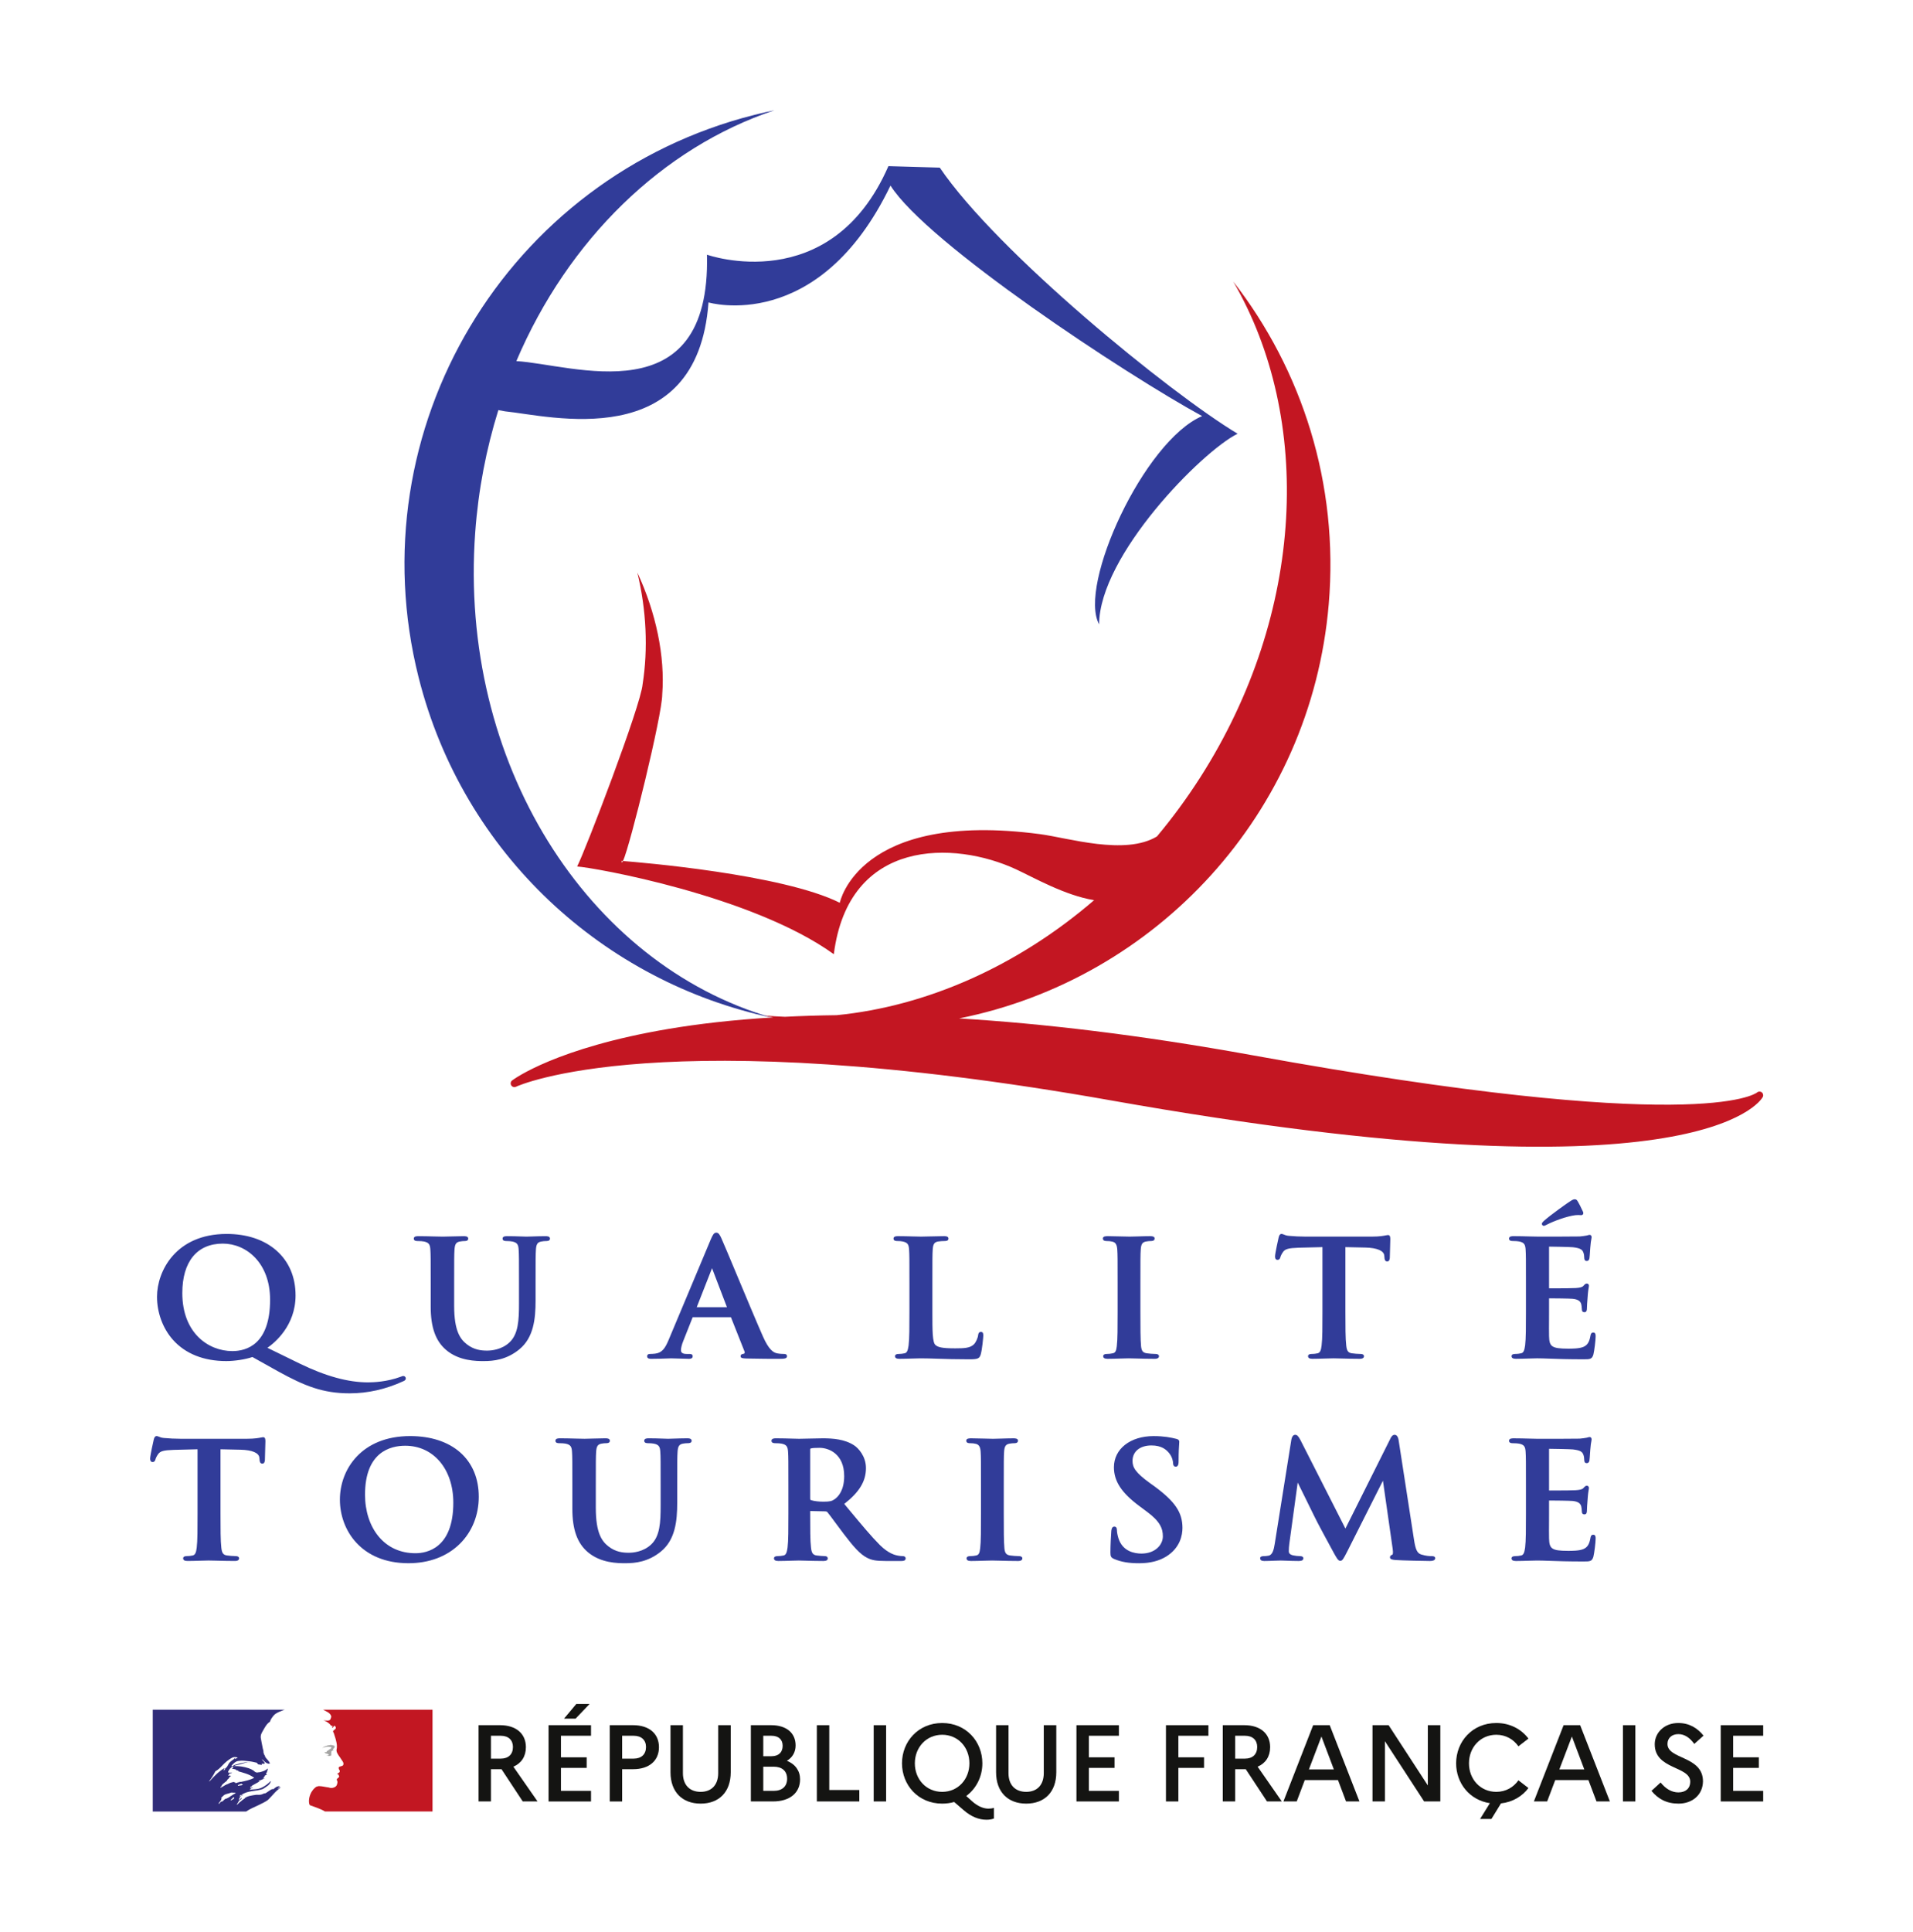
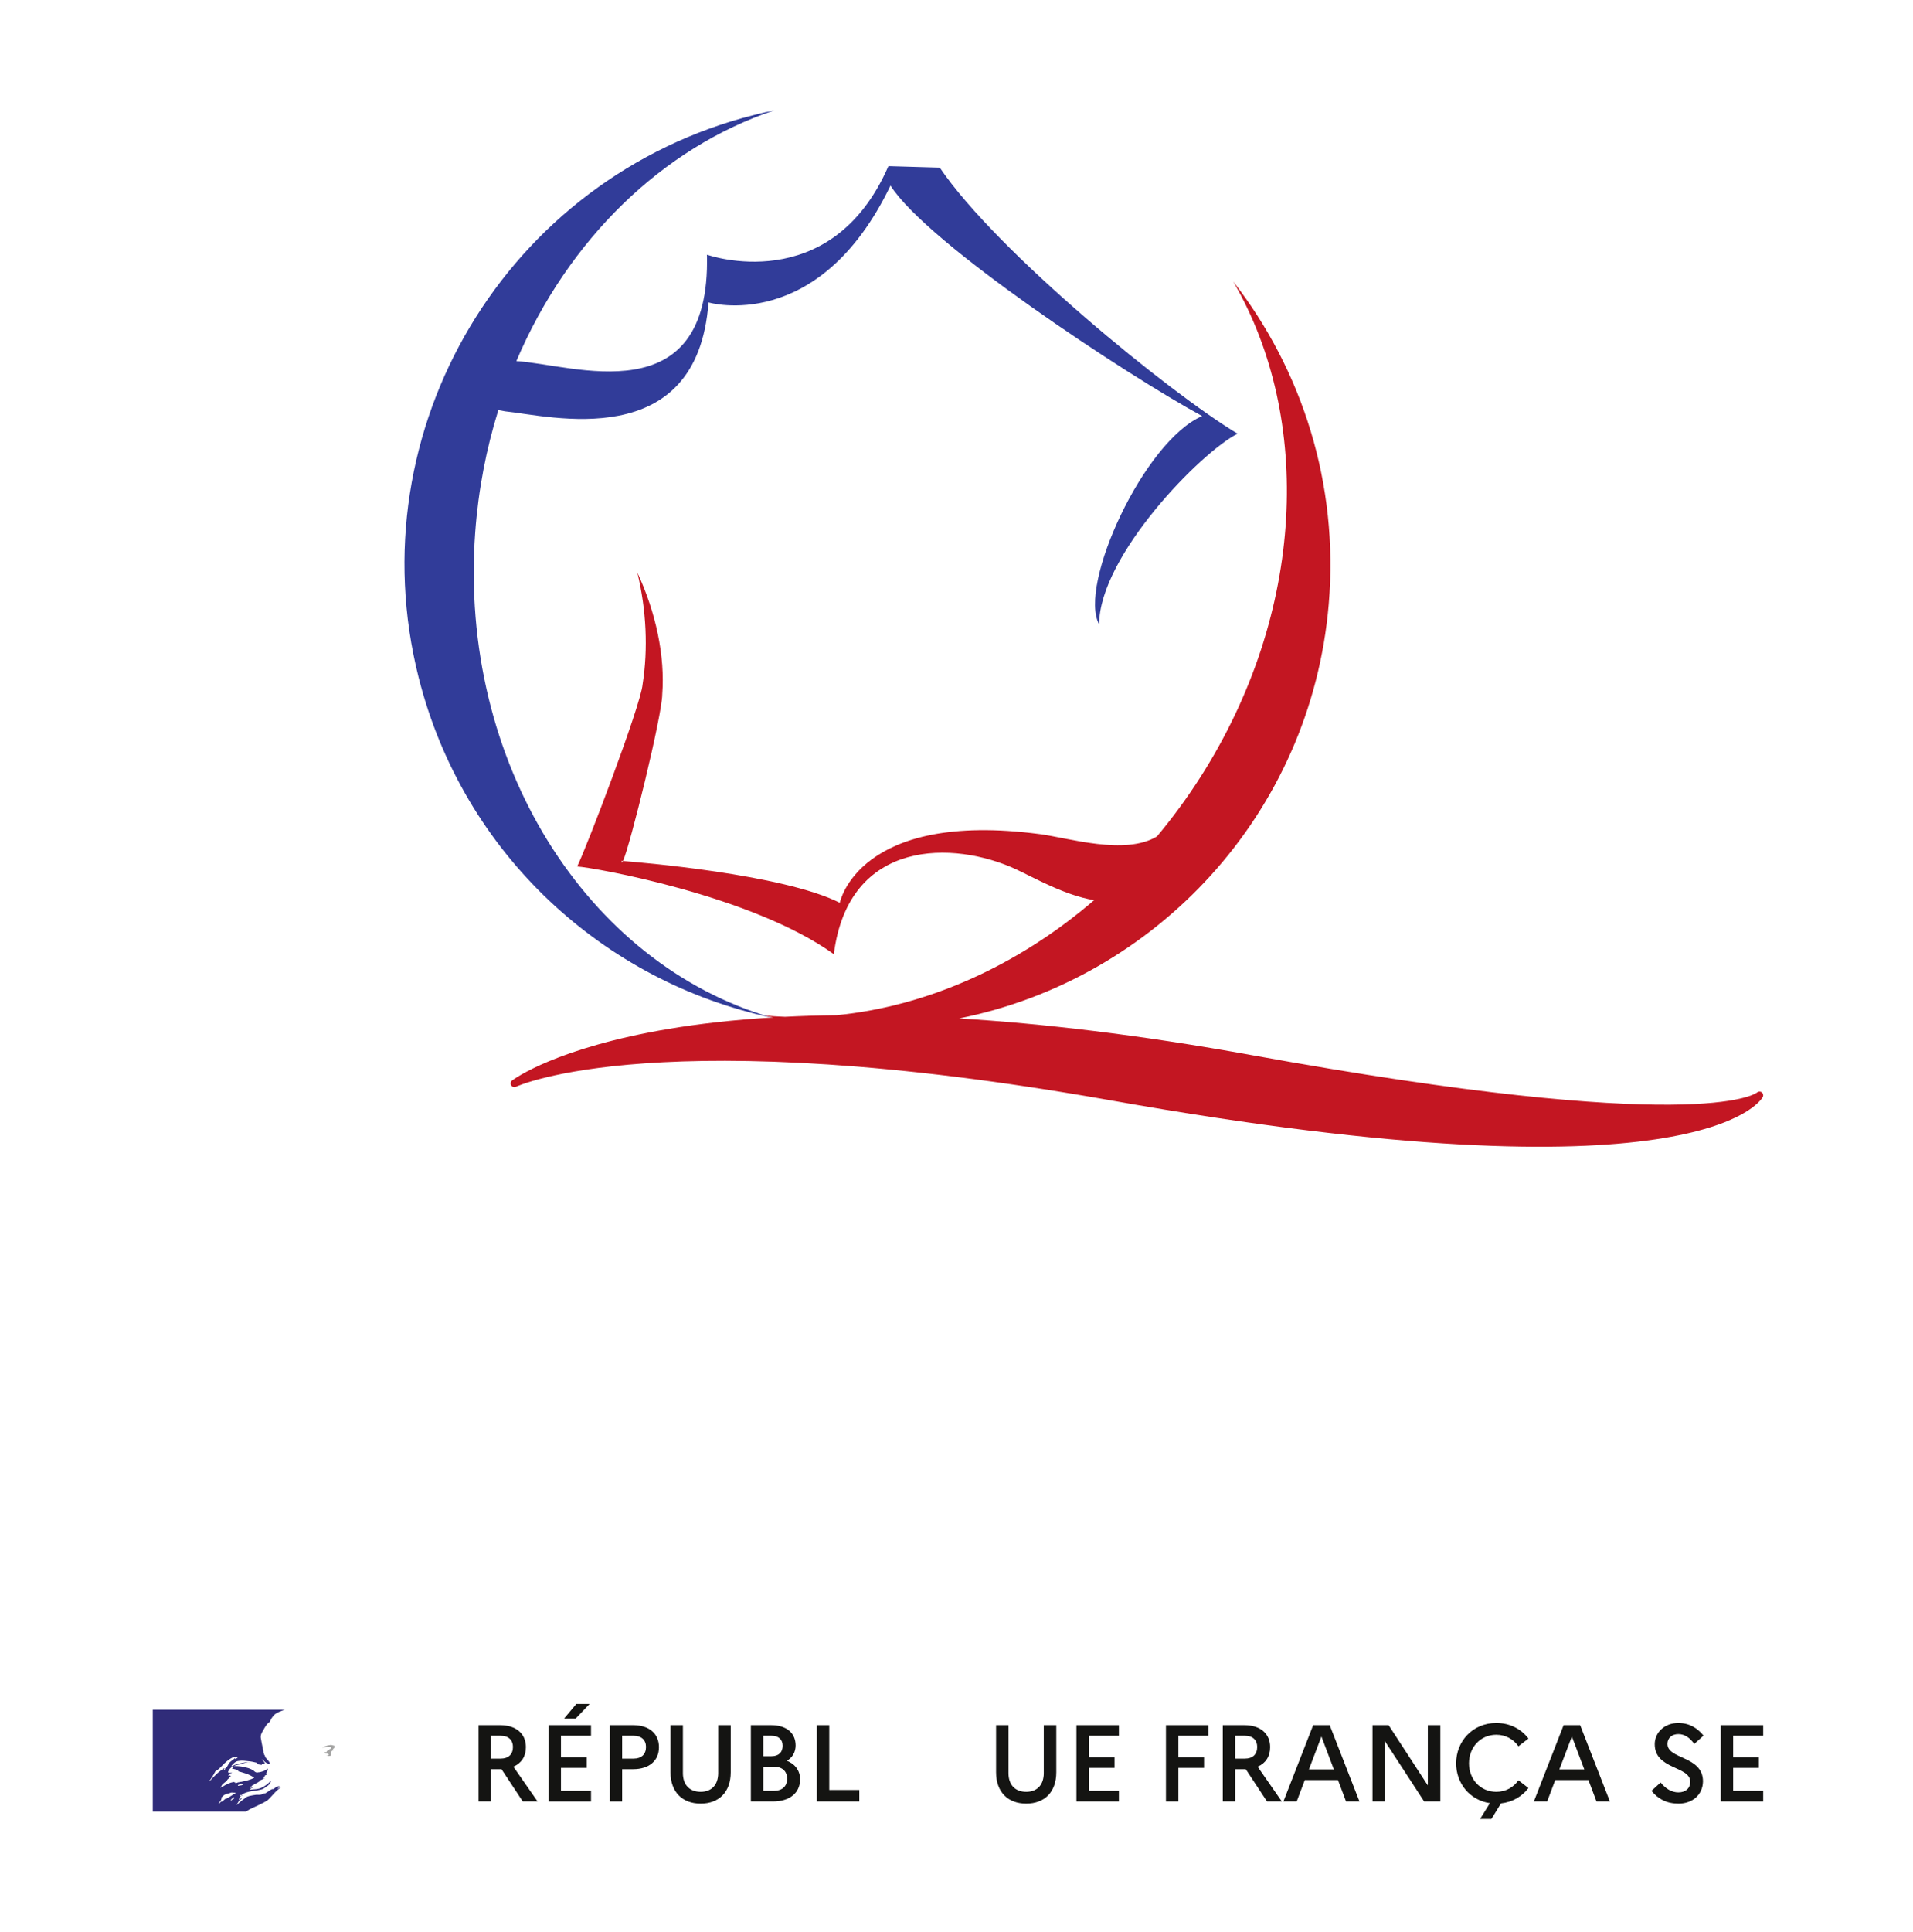
<svg xmlns="http://www.w3.org/2000/svg" width="742.244mm" height="749.3mm" viewBox="0 0 2104 2124">
  <g id="a" data-name="Calque 1">
    <g>
-       <path d="M1752.367,1687.398c-2.438,0-2.836,2.046-3.109,3.537-1.245,6.977-3.314,10.28-7.648,12.17-4.579,2.017-12.277,2.017-16.876,2.017-18.681,0-20.658-2.592-21.008-13.67-.118-3.597-.069-12.647-.02-19.917l.02-7.249v-13.847c0-.409,.028-.575,.059-.661,5.104,0,22.713,.194,26.006,.516,7.084,.73,8.731,3.606,9.354,6.032,.359,1.519,.478,3.089,.575,4.49,.038,.585,.076,1.132,.136,1.667l-.01-.126c0,1.685,1.033,2.688,2.777,2.688,2.748,0,2.748-3.117,2.748-4.442,0-1.179,.37-8.175,.728-11.644,.382-6.244,.947-9.461,1.249-11.196,.146-.818,.234-1.315,.234-1.732,0-1.55-.916-2.506-2.389-2.506-1.344,0-2.25,1.003-3.526,2.369l-.234,.27c-1.402,1.482-4.043,1.959-8.137,2.271-2.699,.226-13.124,.353-29.377,.353-.087,0-.098,0-.116-.011-.03-.08-.078-.254-.078-.809v-44.395c0-.438,.059-.583,.078-.642,.019-.011,.029-.011,.116-.011,4.062,0,23.044,.361,26.037,.692,8.905,1.032,10.356,2.972,11.449,5.642,.808,1.841,1.02,4.578,1.02,5.895,0,2.378,.937,3.557,2.767,3.557,1.54,0,2.515-.936,2.925-2.787,.253-1.451,.476-5.086,.672-8.008,.117-1.659,.205-3.08,.264-3.693,.369-5.419,.886-8.079,1.208-9.666,.165-.811,.263-1.355,.263-1.862,0-2.416-1.55-2.679-2.214-2.679-.739,0-1.489,.244-2.162,.438-.36,.127-.691,.234-.984,.283-1.666,.39-5.271,.779-7.824,1.032-3.078,.147-33.159,.167-45.951,.167-2.162,0-5.467-.088-9.296-.204-5.155-.147-11.575-.312-17.237-.312-1.811,0-5.163,0-5.163,2.681s3.077,2.687,4.229,2.687c2.863,0,5.709,.206,6.936,.498,5.69,1.14,6.733,3.576,7.084,8.982,.361,5.585,.361,10.408,.361,37.154v30.869c0,16.077,0,29.952-.906,37.25-.788,5.341-1.687,8.166-4.463,8.693-2.143,.467-4.228,.691-6.411,.691-2.699,0-4.063,.839-4.063,2.504,0,1.9,1.618,2.866,4.793,2.866,4.2,0,9.726-.167,14.577-.322,3.654-.106,6.82-.206,8.624-.206,4.171,0,8.496,.147,13.972,.353,8.879,.311,19.947,.691,37.077,.691,7.103,0,9.499,0,11.009-5.358,.966-3.674,2.438-15.659,2.438-19.771,0-1.704,0-4.277-2.582-4.277m-177.903,23.521c-2.495,0-6.013-.193-11.108-1.715-4.591-1.316-6.52-5.241-8.243-16.808-.01-.01-16.78-108.48-16.78-108.48-.233-1.568-.974-6.381-4.403-6.381-2.622,0-3.994,2.513-5.058,4.871,.012-.029-42.221,84.373-49.128,98.199l-49.305-97.012c-2.445-4.637-3.818-6.058-5.951-6.058-1.463,0-3.393,.954-4.231,5.485-.009,.019-18.259,114.432-18.259,114.441-.956,6.208-2.427,12.092-6.685,12.95-2.632,.506-3.869,.506-5.291,.506-2.7,0-4.053,.79-4.053,2.339,0,2.007,1.479,3.031,4.424,3.031,3.351,0,7.599-.167,11.351-.322,2.884-.106,5.378-.206,6.88-.206,1.296,0,3.431,.09,5.896,.185,3.896,.156,8.759,.343,13.456,.343,1.792,0,5.525,0,5.525-3.031,0-.547-.273-2.339-3.859-2.339-2.338,0-4.862-.283-7.504-.856-4.179-.945-4.667-3.04-4.667-4.531,0-2.894,.195-5.165,.556-8.117-.01,.019,7.561-55.198,9.236-67.408l7.562,15.298c4.912,9.92,9.549,19.274,10.572,21.534,2.202,4.911,16.535,31.365,21.222,39.911,.009,.01,.554,1.003,.554,1.003,3.003,5.39,4.658,8.361,6.871,8.361,2.455,0,3.576-2.221,7.796-10.427,.02-.009,32.944-65.342,39.169-77.688l10.709,74.882c.692,4.609,.088,6.158-.176,6.335-.954,.398-2.786,1.139-2.786,2.99,0,2.32,2.757,2.728,6.371,3.019,7.271,.528,32.691,1.065,37.497,1.065,5.134,0,5.894-1.9,5.894-3.031,0-2.339-2.934-2.339-4.053-2.339m-304.624-76.645c-.008-.02-5.174-3.703-5.174-3.703-16.115-11.644-19.068-17.344-19.068-24.369,0-10.31,8.176-16.964,20.834-16.964,11.127,0,16.311,4.676,19.224,8.195,3.77,4.441,4.521,9.704,4.521,10.873,0,3.536,1.616,4.276,2.972,4.276,3.127,0,3.127-3.994,3.127-6.381,0-9.695,.362-14.985,.596-18.152,.087-1.276,.144-2.213,.144-2.903,0-2.446-2.513-2.982-3.449-3.197-5.466-1.383-13.251-2.991-24.748-2.991-25.715,0-43.674,14.091-43.674,34.26,0,15.298,8.292,28.014,27.724,42.482l8.476,6.324c14.615,10.729,17.616,18.621,17.616,27.177,0,9.167-8.271,18.911-23.589,18.911-7.483,0-20.697-2.212-25.295-16.944-.956-3.138-1.618-6.596-1.618-8.634,0-2.708-.976-4.082-2.942-4.082-2.924,0-3.216,4.064-3.313,5.594l-.039,.712c-.243,3.653-.877,13.348-.877,22.341,0,4.28,.789,5.594,4.182,6.997,7.715,3.265,15.909,4.649,27.321,4.649,11.975,0,21.757-2.407,29.864-7.366,15.542-9.658,17.86-23.864,17.86-31.465,0-16.983-8.039-28.928-30.675-45.64m-149.451,76.645c-2.767,0-6.83-.37-9.245-.701-4.756-.595-5.887-3.041-6.442-7.63-.711-7.464-.711-21.056-.711-38.303v-30.869c0-26.746,0-31.569,.352-37.154,.359-6.06,1.811-8.242,5.923-8.973,2.067-.331,3.536-.508,5.341-.508,.994,0,4.043,0,4.043-2.864,0-2.503-3.606-2.503-4.969-2.503-3.889,0-8.974,.156-13.476,.291-3.577,.118-6.969,.226-9.014,.226-2.484,0-6.333-.118-10.425-.245-4.795-.136-9.773-.272-13.525-.272-1.929,0-5.525,0-5.525,2.503,0,2.864,3.06,2.864,4.054,2.864,2.475,0,4.669,.226,6.353,.664,3.546,.769,5.106,3.314,5.438,8.816,.369,5.585,.369,10.408,.369,37.154v30.869c0,17.236,0,30.83-.905,38.128-.587,5.32-1.706,7.297-4.475,7.815-2.133,.467-4.227,.691-6.429,.691-2.69,0-4.056,.839-4.056,2.504,0,1.9,1.619,2.866,4.805,2.866,4.209,0,9.724-.167,14.586-.322,3.664-.106,6.811-.206,8.633-.206,1.92,0,4.813,.079,8.459,.176,5.72,.166,12.852,.353,20.286,.353,4.16,0,4.609-1.997,4.609-2.866,0-.926-.525-2.504-4.055-2.504m-202.315-62.632c-3.085,2.132-5.199,2.785-12.452,2.785-5.209,0-10.319-.623-13.683-1.706-.568-.233-.875-.369-.875-2.104v-53.336c0-1.111,.199-1.22,.847-1.384,1.6-.468,4.512-.674,9.471-.674,10.056,0,27.087,6.539,27.087,31.015,0,15.776-6.512,22.703-10.395,25.404m74.691,62.632c-1.383,0-2.961-.165-4.979-.517,.03,.011-.204-.028-.204-.028-2.749-.525-10.046-1.959-19.819-11.595-9.389-9.394-20.033-22.178-33.514-38.382l-5.701-6.851c16.687-13.105,23.868-24.974,23.868-39.443,0-13.075-8.521-22.059-13.033-24.974-10.426-6.801-23.287-7.716-34.503-7.716-2.801,0-7.503,.115-12.462,.241-5.077,.139-10.323,.275-13.521,.275-1.475,0-4.067-.068-7.351-.176-5.296-.155-11.874-.341-17.89-.341-1.798,0-5.169,0-5.169,2.681s3.093,2.687,4.252,2.687c2.85,0,5.696,.206,6.924,.498,5.694,1.14,6.743,3.596,7.074,8.982,.371,5.585,.371,10.408,.371,37.154v30.869c0,16.077,0,29.952-.911,37.25-.774,5.341-1.686,8.166-4.447,8.693-2.145,.467-4.245,.691-6.438,.691-2.685,0-4.053,.839-4.053,2.504,0,1.9,1.618,2.866,4.788,2.866,4.394,0,10.29-.186,15.03-.343,3.24-.096,6.046-.185,7.454-.185,.916,0,3.131,.06,5.935,.137,5.598,.158,14.05,.392,21.154,.392,3.18,0,4.788-.966,4.788-2.866,0-1.208-.866-2.504-3.323-2.504-2.207,0-6.245-.36-8.88-.701-4.532-.575-5.647-3.381-6.237-8.672-.905-7.309-.905-21.261-.905-37.438v-2.453c0-.195,.028-.244,.028-.255,.04-.009,.122-.039,.341-.039-.018,0,16.005,.351,16.005,.351,1.326,0,1.954,.215,2.515,.849,1.344,1.491,4.739,6.089,8.667,11.419l9.519,12.736c10.825,14.186,17.764,22.108,25.627,26.124,5.096,2.601,10.016,3.449,20.213,3.449h17.502c1.254,0,4.608,0,4.608-2.866,0-1.208-.868-2.504-3.323-2.504m-237.049-129.505c-4.643,0-11.045,.205-15.716,.36-2.524,.088-4.523,.156-5.298,.156,.021,0-.51-.021-.51-.021-10.246-.409-16.902-.496-20.672-.496-1.618,0-4.98,0-4.98,2.681s3.085,2.687,4.239,2.687c2.104,0,5.073,.186,6.378,.498,5.695,1.14,6.742,3.576,7.072,8.982,.372,5.585,.372,10.408,.372,37.154v21.925c0,18.611-.761,33.577-10.349,42.718-8.69,8.272-20.136,9.168-24.656,9.168-6.654,0-14.514-.829-22.357-6.958-7.244-5.621-13.938-14.654-13.938-42.297v-24.556c0-26.746,0-31.569,.354-37.154,.37-6.06,1.798-8.242,5.909-8.973,2.204-.351,3.211-.508,5.149-.508,1.004,0,4.059,0,4.059-2.687s-3.36-2.681-5.158-2.681c-3.669,0-8.887,.156-13.49,.291-3.697,.118-7.201,.226-9.18,.226-2.353,0-5.816-.088-9.826-.204-5.379-.147-11.482-.312-17.07-.312-1.81,0-5.16,0-5.16,2.681s3.074,2.687,4.24,2.687c2.853,0,5.697,.206,6.926,.498,5.695,1.14,6.744,3.596,7.074,8.982,.37,5.585,.37,10.408,.37,37.154v25.617c0,22.47,5.335,37.505,16.78,47.335,14.375,12.377,33.474,12.377,41.629,12.377,10.836,0,25.062-1.463,39.03-12.883,15.735-12.853,17.899-33.392,17.899-53.679v-18.768c0-26.746,0-31.569,.37-37.154,.37-6.06,1.8-8.242,5.909-8.973,2.203-.351,3.211-.508,5.144-.508,1.332,0,4.434,0,4.434-2.687s-3.361-2.681-4.978-2.681m-298.795,126.349c-16.58,0-30.649-6.45-40.686-18.641-9.519-11.557-14.767-27.798-14.767-45.709,0-46.849,27.697-53.834,44.219-53.834,31.131,0,52.885,25.743,52.885,62.604,0,50.16-29.125,55.579-41.65,55.579m49.27-110.788c-13.339-11.791-32.403-18.017-55.155-18.017-53.051,0-77.206,36.228-77.206,69.883s23.576,69.904,75.349,69.904c22.791,0,42.317-7.339,56.476-21.224,13.49-13.231,20.92-31.639,20.92-51.838,0-20.071-7.049-36.919-20.384-48.709m-216.874-16.789c-.487,0-1.116,.127-2.057,.321-2.465,.497-7.025,1.424-15.633,1.424h-72.967c-5.866,0-12.882-.331-18.309-.868-2.685-.205-4.379-.905-5.608-1.431-.877-.362-1.637-.674-2.426-.674-2.275,0-2.904,2.612-3.283,4.17-.278,1.044-3.908,17.394-3.908,20.443,0,1.072,0,3.907,2.763,3.907,2.333,0,2.903-2.202,3.103-2.934,.239-.926,.945-2.912,2.962-5.769,2.344-3.263,5.987-4.267,17.003-4.636-.01,0,21.164-.527,26.308-.665v70.81c0,16.077,0,29.952-.905,37.25-.629,5.77-1.877,8.195-4.449,8.693-2.148,.467-4.243,.691-6.426,.691-2.693,0-4.053,.839-4.053,2.504,0,1.9,1.607,2.866,4.78,2.866,4.214,0,9.728-.167,14.586-.322,3.664-.106,6.816-.206,8.633-.206,2.027,0,5.13,.09,8.731,.176,5.705,.166,12.823,.353,20.203,.353,4.151,0,4.609-1.997,4.609-2.866,0-.926-.526-2.504-4.058-2.504-2.763,0-6.827-.37-9.243-.701-4.536-.575-5.666-3.303-6.246-8.497-.906-7.483-.906-21.358-.906-37.435v-70.81l22.08,.487c12.702,.283,20.238,3.498,20.668,8.819,0,.021,.19,1.949,.19,1.949,.126,1.879,.315,4.501,3.122,4.501,2.363,0,2.64-2.659,2.762-3.78v-.127c0-2.387,.152-6.831,.298-11.129,.131-3.838,.263-7.463,.263-9.227,0-2.134,0-4.784-2.587-4.784m1408.709-232.363c.507,0,1.072-.271,2.455-.943l1.149-.564c6.656-3.421,21.135-9.034,31.162-10.241,2.631-.264,4.16-.137,5.184-.049,.389,.029,.681,.049,.955,.049,.953,0,1.763-.4,2.171-1.091,.488-.811,.39-1.881-.282-3.166-2.434-5.233-4.004-8.322-5.358-10.564-.895-1.548-1.549-2.65-3.546-2.65-1.022,0-2.622,.653-4.279,1.756-2.814,1.676-22.255,15.375-29.806,22.204-1.111,1.064-2.026,1.941-2.026,3.109,0,1.393,1.315,2.151,2.222,2.151m-34.103,16.675c2.854,0,5.699,.212,6.947,.495,5.679,1.15,6.722,3.597,7.072,9.003,.361,5.566,.361,10.388,.361,37.135v30.889c0,16.057,0,29.933-.906,37.23-.788,5.351-1.687,8.176-4.463,8.692-1.393,.311-3.557,.71-6.411,.71-2.699,0-4.063,.849-4.063,2.506,0,1.889,1.618,2.854,4.793,2.854,4.2,0,9.726-.174,14.577-.321,3.654-.116,6.82-.215,8.624-.215,4.171,0,8.496,.166,13.972,.351,8.879,.322,19.947,.713,37.077,.713,7.103,0,9.499,0,11.009-5.37,.966-3.673,2.438-15.678,2.438-19.79,0-1.695,0-4.256-2.582-4.256-2.438,0-2.836,2.034-3.109,3.526-1.245,6.977-3.314,10.28-7.648,12.189-4.579,2.006-12.277,2.006-16.876,2.006-18.681,0-20.658-2.59-21.008-13.67-.118-3.605-.069-12.656-.02-19.927l.02-7.229v-13.867c0-.399,.028-.554,.059-.652,4.239,0,22.548,.167,26.006,.526,7.084,.712,8.731,3.596,9.354,6.022,.359,1.52,.478,3.089,.575,4.482,.038,.585,.076,1.139,.136,1.665l-.01-.116c0,1.686,1.033,2.689,2.777,2.689,2.748,0,2.748-3.119,2.748-4.443,0-1.181,.37-8.177,.728-11.653,.382-6.236,.947-9.453,1.249-11.178,.146-.828,.234-1.333,.234-1.743,0-1.539-.916-2.503-2.389-2.503-1.352,0-2.269,1.003-3.536,2.387l-.225,.253c-1.402,1.472-4.043,1.939-8.137,2.27-2.699,.234-13.124,.352-29.377,.352-.087,0-.098,0-.116-.011-.03-.077-.078-.263-.078-.808v-44.402c0-.439,.059-.586,.078-.634,.019,0,.038-.01,.116-.01,3.449,0,22.957,.35,26.037,.682,8.905,1.033,10.356,2.991,11.449,5.652,.808,1.832,1.02,4.56,1.02,5.894,0,2.368,.937,3.566,2.767,3.566,1.54,0,2.515-.935,2.925-2.796,.253-1.443,.476-5.076,.672-7.999,.117-1.658,.205-3.09,.264-3.704,.369-5.427,.886-8.078,1.208-9.666,.165-.808,.263-1.362,.263-1.87,0-2.416-1.55-2.67-2.214-2.67-.728,0-1.48,.224-2.143,.448-.369,.107-.711,.215-1.004,.263-1.666,.399-5.261,.789-7.824,1.042-3.078,.146-33.159,.156-45.951,.156-2.162,0-5.467-.087-9.296-.184-5.155-.147-11.575-.322-17.237-.322-1.811,0-5.163,0-5.163,2.68s3.077,2.681,4.229,2.681m-258.817,20.714c2.319,0,2.884-2.124,3.1-2.922,.233-.936,.954-2.913,2.95-5.798,2.35-3.256,6.004-4.248,17.015-4.629-.011,0,21.153-.546,26.318-.672v70.828c0,16.057,0,29.933-.927,37.23-.624,5.769-1.871,8.214-4.444,8.692-1.402,.311-3.556,.71-6.431,.71-2.681,0-4.042,.849-4.042,2.506,0,1.889,1.608,2.854,4.793,2.854,4.201,0,9.695-.174,14.567-.321,3.673-.116,6.83-.215,8.652-.215,2.007,0,5.114,.088,8.721,.186,5.711,.155,12.813,.351,20.21,.351,4.129,0,4.589-1.996,4.589-2.854,0-.946-.526-2.506-4.054-2.506-2.72,0-6.783-.369-9.236-.71-4.522-.565-5.652-3.314-6.237-8.518-.925-7.473-.925-21.349-.925-37.405v-70.828l22.089,.486c12.695,.293,20.237,3.508,20.666,8.838,0,.01,.196,1.938,.196,1.938,.125,1.882,.301,4.502,3.116,4.502,2.368,0,2.66-2.767,2.758-3.8,0-2.493,.156-6.936,.311-11.225,.128-3.839,.243-7.482,.243-9.236,0-2.135,0-4.793-2.581-4.793-.477,0-1.121,.126-2.047,.32-2.456,.498-7.023,1.422-15.639,1.422h-72.961c-5.847,0-12.863-.32-18.319-.856-2.681-.206-4.375-.906-5.602-1.422-.877-.361-1.646-.693-2.425-.693-2.272,0-2.905,2.611-3.285,4.171-.302,1.14-3.908,17.441-3.908,20.452,0,1.072,0,3.917,2.769,3.917m-163.745,108.264c1.919,0,4.803,.079,8.438,.186,5.728,.155,12.86,.351,20.295,.351,4.161,0,4.609-1.996,4.609-2.854,0-.946-.517-2.506-4.043-2.506-2.74,0-6.724-.369-9.249-.71-4.743-.604-5.893-3.04-6.42-7.621-.739-7.473-.739-21.075-.739-38.302v-30.889c0-26.747,0-31.569,.369-37.135,.37-6.078,1.793-8.262,5.904-8.982,2.134-.342,3.576-.516,5.33-.516,1.004,0,4.063,0,4.063-2.857,0-2.503-3.624-2.503-4.978-2.503-3.888,0-8.976,.145-13.485,.292-3.576,.117-6.948,.214-8.994,.214-2.466,0-6.333-.107-10.417-.223-4.813-.147-9.782-.283-13.533-.283-1.939,0-5.524,0-5.524,2.503,0,2.857,3.04,2.857,4.053,2.857,2.455,0,4.666,.232,6.362,.671,3.517,.76,5.077,3.322,5.418,8.827,.38,5.566,.38,10.388,.38,37.135v30.889c0,17.216,0,30.819-.915,38.107-.575,5.321-1.707,7.299-4.465,7.815-2.201,.477-4.236,.71-6.431,.71-2.669,0-4.042,.849-4.042,2.506,0,1.889,1.617,2.854,4.784,2.854,4.21,0,9.735-.174,14.585-.321,3.674-.116,6.831-.215,8.645-.215m-162.675-4.492c1.482-5.213,2.768-18.425,2.768-20.481,0-1.626,0-4.091-2.564-4.091-2.707,0-2.99,2.543-3.117,3.625-.341,3.117-2.494,7.832-4.49,9.878-4.16,4.268-10.622,4.58-20.765,4.58-14.547,0-18.807-1.266-21.583-3.606-3.468-2.835-3.468-15.638-3.468-36.869v-30.889c0-26.747,0-31.569,.359-37.135,.351-6.078,1.793-8.262,5.894-8.982,2.242-.361,5.136-.516,7.006-.516,1.325,0,4.414,0,4.414-2.681s-3.362-2.68-4.958-2.68c-4.045,0-10.057,.155-15.338,.302-4.189,.107-7.805,.204-9.734,.204-2.134,0-5.466-.087-9.333-.193-5.145-.157-10.973-.312-15.913-.312-1.804,0-5.155,0-5.155,2.68s3.079,2.681,4.239,2.681c2.356,0,4.483,.184,5.826,.495,5.691,1.15,6.744,3.597,7.075,9.003,.38,5.566,.38,10.388,.38,37.135v30.889c0,16.057,0,29.933-.916,37.23-.779,5.351-1.686,8.176-4.464,8.692-2.22,.477-4.247,.71-6.431,.71-2.688,0-4.053,.849-4.053,2.506,0,1.889,1.617,2.854,4.784,2.854,4.2,0,9.734-.174,14.607-.321,3.633-.116,6.8-.215,8.612-.215,6.383,0,12.229,.205,18.98,.42,9.13,.302,19.461,.644,34.639,.644,9.53,0,11.305-.781,12.697-5.556m-312.384-51.767l16.824-42.845,16.393,42.845h-33.218Zm99.277,53.942c0-2.506-2.467-2.506-3.504-2.506-1.804,0-4.58-.136-7.532-.71-3.951-.877-8.901-3.782-15.405-18.464-6.636-15.016-19.089-44.765-29.095-68.666-7.873-18.805-14.665-35.049-16.615-39.287-1.665-3.664-3.049-6.256-5.604-6.256-2.705,0-4.042,2.768-6.174,7.677,0,.011-46.249,110.225-46.249,110.225-3.912,9.305-7.264,14.195-14.786,15.122-1.369,.165-3.885,.359-5.58,.359-2.732,0-3.311,1.355-3.311,2.506,0,2.854,3.113,2.854,4.608,2.854,6.587,0,13.28-.244,17.715-.399,1.973-.078,3.41-.137,4.028-.137,2.811,0,6.247,.147,9.568,.265,3.431,.136,6.962,.272,9.958,.272,1.154,0,4.238,0,4.238-2.854,0-2.506-2.411-2.506-3.867-2.506h-2.768c-5.516,0-6.256-2.211-6.256-4.356,0-1.87,.828-5.895,2.674-10.27,.011-.029,9.96-25.118,9.96-25.118,.198-.575,.312-.672,.312-.683,0,0,.077-.029,.316-.029h41.089c.487,0,.64,.108,.819,.566,0-.03,14.737,37.173,14.737,37.173,.288,.664,.308,1.228,.07,1.705-.19,.41-.572,.74-.981,.848-1.267,.136-3.41,.418-3.41,2.671,0,2.163,2.544,2.299,5.764,2.464l.81,.039c14.79,.351,28.368,.351,34.881,.351,6.296,0,9.59-.136,9.59-2.854m-265.657-132.02c-4.648,0-11.046,.214-15.714,.36-2.523,.087-4.52,.146-5.3,.146,.021,0-.506-.019-.506-.019-10.261-.409-16.905-.487-20.687-.487-1.603,0-4.969,0-4.969,2.68s3.084,2.681,4.244,2.681c2.094,0,5.057,.184,6.382,.495,5.681,1.15,6.738,3.597,7.065,9.003,.37,5.566,.37,10.388,.37,37.135v21.933c0,18.623-.755,33.597-10.333,42.728-8.701,8.272-20.155,9.169-24.667,9.169-6.665,0-14.518-.827-22.361-6.967-7.245-5.631-13.949-14.645-13.949-42.309v-24.554c0-26.747,0-31.569,.371-37.135,.37-6.078,1.808-8.262,5.905-8.982-.02,0,.111-.02,.111-.02,2.095-.332,3.143-.495,5.038-.495,1.009,0,4.064,0,4.064-2.681s-3.362-2.68-5.16-2.68c-3.673,0-8.891,.145-13.491,.292-3.702,.117-7.215,.214-9.168,.214-2.368,0-5.828-.087-9.837-.193-5.378-.157-11.487-.312-17.076-.312-1.803,0-5.155,0-5.155,2.68s3.07,2.681,4.229,2.681c2.845,0,5.695,.212,6.933,.495,5.69,1.15,6.748,3.597,7.074,9.003,.37,5.566,.37,10.388,.37,37.135v25.616c0,22.469,5.33,37.504,16.784,47.345,14.367,12.366,33.475,12.366,41.626,12.366,10.836,0,25.077-1.452,39.035-12.882,15.736-12.842,17.899-33.393,17.899-53.668v-18.777c0-26.747,0-31.569,.37-37.135,.361-6.078,1.803-8.262,5.906-8.982-.02,0,.111-.02,.111-.02,2.094-.332,3.142-.495,5.037-.495,1.324,0,4.42,0,4.42-2.681s-3.353-2.68-4.97-2.68m-344.33,126.338c-26.532,0-55.086-19.974-55.086-63.821,0-34.543,16.253-54.351,44.588-54.351,25.826,0,51.954,21.201,51.954,61.717,0,49.119-25.962,56.455-41.456,56.455m187.862,33.179c.965-.399,2.85-1.179,2.85-3.118,0-1.472-1.237-2.68-2.762-2.68-.688,0-1.369,.273-2.085,.556-.331,.136-.668,.263-1.019,.369-14.776,5.497-29.811,6.092-35.59,6.092-22.079,0-46.756-6.792-75.432-20.766l-35.312-17.245c7.805-5.37,30.961-24.156,30.961-57.577,0-20.258-7.322-37.368-21.173-49.479-13.568-11.869-32.438-18.134-54.556-18.134-56.247,0-76.659,41.276-76.659,69.007,0,17.636,6.396,34.912,17.539,47.422,13.612,15.279,33.865,23.358,58.561,23.358,9.427,0,21.173-1.821,28.817-4.464,3.45,1.93,28.505,15.913,28.515,15.923,28.906,15.911,48.969,24.01,78.463,24.01,19.965,0,39.774-4.474,58.882-13.273" fill="#313c99" />
      <path d="M1033.62,184.31l-56.504-1.637c-63.545,145.695-199.56,97.356-199.56,97.356,4.342,177.274-148.429,120.458-209.655,116.999,56.856-133.477,160.531-234.568,283.869-275.775-7.283,1.506-14.576,3.143-21.86,4.98-272.872,68.825-438.284,345.829-369.468,618.695,49.152,194.825,204.402,334.854,388.522,373.985-203.448-58.981-344.729-280.75-326.292-533.658,3.424-46.906,12.184-91.914,25.426-134.358l7.333,1.354c48.152,4.73,211.607,47.823,223.802-119.743,0,0,121.107,35.823,200.152-128.472,40.292,63.559,258.827,207.695,342.78,253.442-64.105,27.45-136.764,186.265-113.312,228.971,.341-75.792,112.825-189.986,152.297-209.58-74.832-44.944-264.858-199.945-327.53-292.56" fill="#313c99" />
      <path d="M1937.716,1201.044c-1.541-1.247-3.772-1.19-5.264,.135-2.416,1.892-67.017,47.513-555.176-40.991-124.721-22.616-231.581-34.922-322.424-40.446,216.207-43.225,386.997-224.802,406.563-455.517,11.235-132.472-29.417-257.394-105.039-354.706,87.51,150.314,79.471,364.099-36.257,545.164-14.733,23.048-30.684,44.72-47.656,64.981-35.029,21.208-97.674,1.54-128.571-2.542-200.153-26.48-220.239,75.461-220.239,75.461-63.317-31.647-221.514-44.589-238.458-45.904-.944,2.065-1.506,2.173-1.506-.115,0,0,.562,.038,1.506,.115,7.797-16.7,43.156-160.734,43.156-183.063,3.24-42.196-6.929-90.198-27.391-134.143,10.016,41.09,11.922,84.202,5.817,122.836-1.876,23.347-62.912,182.746-72.008,200.401,16.988,.868,192.598,31.698,282.31,96.416,16.253-128.177,132.822-124.664,200.299-93.395,19.187,8.886,53.816,28.803,86.001,33.984-84.705,72.855-184.491,116.743-283.217,126.467-20.036,.235-38.905,.849-56.743,1.755-7.776-.294-15.517-.722-23.219-1.452,3.371,.771,6.781,1.452,10.186,2.154-45.26,2.698-83.213,7.286-114.408,12.511-124.091,20.842-170.756,55.297-172.688,56.768-1.667,1.266-2.105,3.605-1.01,5.389,1.106,1.803,3.38,2.465,5.267,1.539,1.514-.731,158.348-72.943,655.446,15.221,642.442,113.974,713.046,1.013,715.744-3.869,.957-1.725,.536-3.906-1.022-5.154" fill="#c31622" />
    </g>
  </g>
  <g id="b" data-name="Calque 2">
    <path d="M295.197,1978.532c1.198-1.207,2.426-2.524,3.628-3.809h-.023c2.236-2.523,4.433-4.951,7.05-7.173,.788-.739,1.554-1.334,2.298-1.842,.21-.233,.21-.652,.419-.866-1.057,.429-1.69,1.276-2.742,1.695-.219,0-.429-.214-.219-.419,.76-.565,1.51-1.131,2.255-1.695h-.142c-.209,0-.209-.204-.209-.409-2.748-.429-4.863,1.461-6.773,3.146-.423,.226-.843-.174-1.052-.174-3.167,1.062-5.495,3.789-8.671,5.047v-.42c-1.262,.42-2.495,1.21-3.8,1.482-1.905,.429-3.605,.214-5.291,.214-2.562,.253-5.12,.81-7.688,1.365-.069,.02-.146,.027-.22,.049-1.374,.38-2.674,.905-3.941,1.605-.049,.011-.093,.049-.142,.079-.112,.127-.214,.263-.307,.36-.457,.508-.848,.966-1.442,1.266-1.307,.663-2.369,1.822-3.518,2.769-.078,.039-.209,.098-.337,.098-1.13,1.09-2.255,2.183-3.41,3.233-.073,.09-.409,.139-.643,.09,.009,0,.019-.03,.019-.03,.039-.06,.083-.117,.117-.204,.185-.293,.361-.584,.55-.867,.205-.341,.414-.672,.624-1.004,.292-.43,.58-.848,.896-1.276,.088-.116,.063-.214-.004-.283-.069-.058-.171-.106-.293-.106,1.058-1.014,2.309-1.891,3.557-2.64v-.04c-.147,.04-.351-.058-.244-.205,.131-.194,.244-.409,.365-.596,.02-.067,.044-.105,.064-.172-.05-.069-.108-.11-.156-.188-.341,.233-.707,.459-.995,.731-.507,.429-.906,1.365-1.67,1.365-.054,0-.196-.012-.322-.049-.092-.021-.175-.05-.224-.081,.01-.017,.02-.037,.034-.047,0-.02,.015-.029,.025-.049,.01-.039,.024-.049,.038-.049,.03-.077,.059-.137,.098-.204,.029-.068,.069-.106,.108-.185,.024-.039,.048-.089,.073-.138,.043-.096,.097-.174,.145-.272,.039-.068,.073-.116,.117-.175,.083-.176,.171-.321,.273-.489,.039-.076,.088-.145,.131-.203,.073-.156,.146-.263,.215-.391,.107-.174,0-.34-.156-.379,.394-.506,.872-.936,1.457-1.275h-.068c.809-.391,1.622-.888,2.425-1.354,.122-.098,.235-.216,.352-.294-1.204,.39-2.295,.947-3.362,1.648,0,0-.278,.134-.357,.192,0,0-.243,.089-.525-.192-.035-.029-.049-.078-.049-.156,.205-.431,.837-.625,1.267-1.043,.209,0,.418,0,.418,.204,6.762-5.281,16.062-4.015,23.897-6.742,.633-.448,1.267-.867,1.895-1.277,1.062-.438,1.905-1.489,3.176-2.123,1.696-1.259,2.957-2.759,3.595-4.872,0-.205-.219-.42-.219-.42-2.748,2.963-5.92,5.292-9.301,6.978-4.438,2.319-9.305,1.889-13.958,2.533,.22-.419,.638-.419,1.057-.419,0-.644,.429-.848,.852-1.267h.634c.209,0,.209-.41,.423-.41,.419,0,1.058-.233,.843-.233-.628-.828-1.9,.644-2.952,0,.418-.419,.199-1.052,.628-1.256h.843c0-.42,.424-.849,.424-.849,3.176-1.909,6.134-3.371,9.095-5.077-.633,0-1.057,.644-1.695,.215,.429,0,0-.624,.429-.624,2.324-.651,4.229-1.919,6.548-2.767-.849,0-1.477,.643-2.319,0,.419-.194,.633-.633,1.267-.633v-.623c0-.206,.204-.206,.423-.206-.22,0-.423-.233-.423-.233,.204-.409,.848-.215,1.261-.623-.208,0-.632,0-.632-.206,.632-.848,1.695-1.062,2.748-1.276-.205-.418-.843,0-.843-.418,0-.205,.214-.205,.419-.205h-.419c-.424-.224-.209-.653-.209-.859,1.267-1.479,1.267-3.369,1.905-5.085-.214,0-.424,0-.424-.204-2.114,2.328-5.501,3.167-8.667,4.024h-1.062c-1.052,.408-2.538,.408-3.596-.214-.843-.419-1.267-1.062-2.109-1.689-1.695-1.06-3.391-1.918-5.291-2.54-5.276-1.695-10.786-2.535-16.277-2.32,2.324-1.275,4.887-1.363,7.402-2.125,3.6-1.062,6.976-2.317,10.776-2.122-.624-.195-1.476,0-2.104,0-2.967-.195-5.925,.652-9.096,1.275-2.115,.439-4.015,1.276-6.129,1.696-1.271,.43-1.901,1.703-3.381,1.49v-.643c2.11-2.544,4.648-5.068,8.024-5.282,3.81-.643,7.405,0,11.21,.4,2.748,.223,5.286,.867,8.034,1.5,1.062,0,1.272,1.685,2.12,1.9,1.267,.418,2.538,0,3.8,.848,0-.43-.205-.848,0-1.267,.848-.858,1.91,.204,2.747-.203,1.696-1.062-1.471-2.964-2.324-4.443,0-.215,.215-.429,.215-.429,1.691,1.49,2.958,3.157,5.077,4.218,1.057,.439,3.59,1.062,3.171-.204-1.062-2.319-3.171-4.229-4.862-6.324v-.857c-.429,0-.429-.205-.633-.418v-.849c-.848-.429-.644-1.266-1.062-1.909-.634-1.062-.21-2.523-.634-3.8-.419-1.279-.633-2.339-.848-3.605-.633-3.586-1.476-6.772-1.906-10.133-.413-4.036,2.334-7.193,4.23-10.777,1.481-2.553,3.176-5.097,5.924-6.791,.628-2.524,2.324-4.64,4.014-6.744,1.691-2.085,4.493-3.341,6.534-4.247,2.947-1.307,5.617-2.145,5.617-2.145H168v111.907h102.754c4.029-2.913,8.043-4.296,13.671-7.054,2.649-1.315,8.725-4.093,10.771-6.139m-32.516-15.161c-.409,0-1.262,.215-1.052-.214,.209-1.053,1.69-1.053,2.539-1.481,.424-.214,1.057-.614,1.476-.419,.424,.633,1.057,.419,1.486,.848-1.266,1.267-2.962,.632-4.448,1.267m-32.344-4.657s-.21-.205-.21-.42c2.752-3.594,4.867-6.977,6.762-10.785,2.752-1.472,5.033-3.626,7.19-5.916,3.596-3.819,7.401-7.189,11.845-9.305,1.69-.644,3.8-.429,5.495,.205-.633,.848-1.695,.652-2.538,1.276-.214,0-.419,0-.633-.215,.214-.214,.214-.409,.214-.632-2.124,2.327-5.082,3.389-6.772,6.137-1.266,2.114-2.109,4.853-4.856,5.486-.853,.204,.204-.634-.215-.418-6.558,4.022-11.211,8.886-16.281,14.586m17.549-13.964c-.21,.44-.444,.487-.634,.858-.214,.429-.418,.643-.843,.858-.214,0-.428,0-.428-.215,.214-.848,.853-1.705,1.695-1.899,.21,0,.21,.194,.21,.398m9.821,31.706c-.092,.215-.312,.41-.526,.615,.263,.027,.459,.146,.282,.311-.491,.459-.954,.897-1.597,1.131-.049,.02-.181,.029-.331,.049-.255,.244-.518,.488-.785,.711-.259,.224-1.413,.088-1.057-.243,.536-.468,1.033-.995,1.559-1.462,.297-.282,.623-.545,.886-.856,.141-.155,.259-.333,.443-.447,.18-.147,1.292-.233,1.126,.192m-3.791-1.762c-.02,.008-.029,.008-.049,.029-.794,.573-1.583,1.119-2.416,1.616-.912,.526-1.851,.927-2.792,1.375-.005-.021-.015-.04-.024-.05-.069-.098-.22-.165-.361-.098-.799,.458-1.481,1.012-2.124,1.629-.102,.076-.2,.193-.297,.273-.005,0-.014,.019-.024,.019q0,.009-.009,.029c-.098,.108-.201,.187-.297,.303-.015,.019-.025,.019-.039,.037l-.01,.021c-.146,.136-.302,.293-.463,.487-.102,.116-.136,.194-.282,.292-.126,.088-.497,.088-.458-.155q.004-.021,.004-.049c-.126,.077-.252,.126-.38,.186-.111,.077-.218,.145-.33,.204-.039-.019-.092-.019-.141-.019-.06,0-.108,.008-.152,.038-.263,.214-.516,.43-.774,.642-.434,.401-.853,.83-1.218,1.317h-.02c-.02,.028-.034,.039-.044,.077-.019,.019-.043,.039-.062,.058-.02,.04-.043,.07-.064,.108-.009,0-.019,.02-.024,.02-.049,.059-.098,.146-.146,.214v.021c-.04,.019-.097,.058-.181,.078-.028-.06-.063-.078-.086-.137-.016-.03-.035-.039-.049-.099-.068-.127-.127-.224-.19-.34h0c-.023-.039-.029-.088-.048-.117,.229-.245,.453-.507,.668-.761,.009-.018,.024-.038,.034-.059,.078-.086,.15-.184,.219-.261,.122-.138,.244-.312,.352-.448,.049-.068,.092-.118,.136-.166,.233-.312,.454-.605,.657-.897,.01,0,.01-.02,.02-.02,.025-.059,.058-.098,.092-.136,.102-.156,.195-.293,.292-.469,.073-.127,.151-.263,.219-.4,.01-.02,.016-.02,.02-.037,.005-.021,.009-.049,.029-.049,.015-.031,.025-.05,.035-.088,.073-.155,.135-.312,.199-.478,.005-.008,.01-.038,.019-.057,.009-.05,.029-.099,.045-.148,.024-.068,.048-.167,.063-.224,.01-.02,.01-.05,.015-.05,.028-.116,.052-.214,.073-.321,.009-.059,0-.098-.024-.136,.228-.401,.511-.789,.837-1.141-.024,.019-.064,.04-.093,.049-.308,.195-.502,.468-.793,.683-.225,.176-.644-.119-.376-.322,.186-.137,.326-.272,.477-.429q.01-.011,.021-.028c.355-.352,.691-.8,1.081-1.072,.244-.176,.458-.343,.648-.516,.034-.022,.068-.049,.097-.06,.147-.215,.307-.39,.473-.555,.004,0,.01-.01,.02-.01,2.025-1.949,5.431-1.872,8.096-3.129,1.063-.419,2.324,.216,3.386,0,.639,0,1.267,0,1.905,.43-1.905,1.043-3.659,2.201-5.388,3.294m4.331-14.694c-.209-.233,.633,0,.843-.448h-1.691c-.21,0-.21-.216-.21-.419-1.052,.203-2.328,.634-3.38,.867-1.482,.399-2.747,1.462-4.448,1.89-2.324,.847-4.224,2.758-6.757,3.586-.219,0-.219-.204-.219-.419,.219-.633,1.062-.837,1.481-1.471,0-.215,0-.429-.215-.429,1.7-2.33,4.025-3.606,6.139-5.486v-.642c.634-.859,1.69-1.269,2.119-2.329,.205-.624,1.053-1.492,2.105-1.9-.204-.206-.633-.206-.633-.634-.842,0-1.691,.428-2.533-.214,.4-.392,.842-.614,1.321-.751-.181-.04-.341-.127-.478-.302-.209-.429,.41-.896,1.058-1.064,.852-.203,1.91-.203,2.542-.856-1.48-.205-3.176,.431-4.658-.408,1.057-2.758,2.748-5.086,5.292-6.335,.213,0,.633,0,.633,.197,0,1.052-.633,1.919-1.695,2.113,1.695,.429,3.386,.429,5.077,1.267-.214,.439-.634,.225-.848,.225,1.062,.631,2.328,.214,3.385,1.053-.638,.623-1.267,0-1.9,0,6.553,1.889,13.53,3.381,19.025,7.61-4.652,2.329-9.515,3.391-14.586,4.433-.639,0-1.062,0-1.696-.195,0,.195,0,.614-.208,.614-.838,0-1.481,0-2.119,.448-.838,.399-2.11,.613-2.744,0" fill="#302c79" />
-     <path d="M475.691,1879.817h-120.356s.22,.047,1.14,.536c.974,.506,2.247,1.18,3.035,1.608,1.55,.808,3.06,1.851,4.029,3.391,.434,.642,1.058,1.908,.634,2.747-.414,1.061-.634,2.727-1.69,3.178-1.267,.612-2.957,.612-4.434,.418-.852,0-1.695-.204-2.542-.418,3.172,1.264,6.129,2.737,8.253,5.698,.214,.439,1.047,.654,1.896,.654,.214,0,.214,.408,.214,.623-.425,.429-.844,.623-.634,1.256h.634c1.057-.427,.847-2.533,2.324-1.879,1.057,.623,1.481,2.114,.843,3.166-.843,.838-1.692,1.47-2.534,2.094-.214,.439-.214,1.064,0,1.503,.638,.827,.842,1.676,1.057,2.532,.634,1.471,.849,3.177,1.477,4.638,.853,3.168,1.695,6.343,1.48,9.53,0,1.686-.843,3.167-.209,4.853,.424,1.695,1.481,2.962,2.328,4.443,.843,1.256,1.686,2.105,2.324,3.381,1.267,2.124,3.597,4.248,2.539,6.763-.634,1.49-2.963,1.257-4.439,2.124-1.271,1.051-.218,2.747,.419,3.81,1.057,1.891-1.267,3.166-2.748,3.809,.419,.625,1.271,.42,1.481,.829,.209,1.062,1.267,1.696,.629,2.759-.839,1.266-3.377,1.898-2.11,3.809,.847,1.462,.293,3.117-.215,4.656-.628,1.893-2.324,2.73-3.8,3.148-1.272,.448-2.743,.448-4.019,.215-.424-.215-.853-.419-1.267-.419-3.6-.41-7.195-1.472-10.791-1.472-1.057,.215-2.109,.42-2.953,.828-.959,.701-1.807,1.471-2.567,2.279-.004,.012-.009,.02-.024,.02-.156,.165-.307,.352-.458,.507-.093,.116-.185,.233-.272,.33-.059,.079-.122,.138-.175,.227-.619,.76-1.175,1.587-1.671,2.435-.024,.059-.059,.116-.083,.156-.063,.097-.118,.213-.165,.292-.701,1.296-1.227,2.591-1.604,3.887-1.441,4.843-.818,8.984,.195,9.998,.283,.292,6.986,2.349,11.644,4.435,2.192,.982,3.723,1.715,4.994,2.513h118.192v-111.889h0Z" fill="#c21722" />
    <path d="M362.483,1920.654c.852,.194,2.114,.194,2.114,.613-.419,1.695-2.952,2.125-4.219,3.819h-.634c-.637,.429-.423,1.473-1.061,1.473-.634-.215-1.262,0-1.899,.214,.837,.847,1.899,1.479,3.166,1.267,.209,0,.638,.419,.638,.856,0,0,.215,0,.423-.214,.21,0,.425,0,.425,.214v.848c-.633,.839-1.691,.421-2.539,.623,1.691,.43,3.377,.43,4.863,0,1.271-.427,0-2.532,.838-3.594-.419,0,0-.643-.419-.643,.419-.42,.853-1.044,1.271-1.257,.424,0,1.053-.225,1.272-.654,0-.409-.848-.613-.633-1.042,1.267-.848,2.324-2.124,1.9-3.392-.209-.643-1.9-.643-2.958-1.052-1.057-.409-2.328,0-3.595,.216-1.057,0-2.114,.65-3.172,.836-1.48,.42-2.753,1.268-4.02,2.114,1.481-.633,2.958-.847,4.653-1.246,1.262,0,2.345-.332,3.586,0" fill="#a4a4a3" />
    <g>
      <path d="M526.312,1896.811h23.714c17.605,0,28.385,9.342,28.385,24.192,0,10.18-5.03,17.726-13.773,21.438l26.589,38.205h-16.289l-23.354-35.451h-11.618v35.451h-13.653v-83.836Zm13.653,11.617v25.15h10.779c8.503,0,13.414-4.79,13.414-12.814,0-7.546-4.91-12.336-13.414-12.336h-10.779Z" fill="#141412" />
      <path d="M603.318,1896.811h46.709v11.617h-33.056v23.714h28.265v11.617h-28.265v25.271h33.056v11.617h-46.709v-83.836Zm17.007-7.187l13.533-16.168h14.611l-15.449,16.168h-12.695Z" fill="#141412" />
      <path d="M670.622,1896.811h25.75c17.605,0,28.385,9.342,28.385,24.192s-10.779,24.192-28.385,24.192h-12.097v35.451h-13.653v-83.836Zm13.653,11.617v25.15h12.695c8.504,0,13.534-4.79,13.534-12.814,0-7.546-5.03-12.336-13.534-12.336h-12.695Z" fill="#141412" />
      <path d="M789.906,1896.811h13.773v51.738c0,21.678-12.815,34.493-33.056,34.493s-33.176-12.815-33.176-34.493v-51.738h13.653v52.696c0,13.175,7.546,20.601,19.522,20.601,11.737,0,19.282-7.426,19.282-20.601v-52.696Z" fill="#141412" />
      <path d="M825.831,1896.811h22.396c16.647,0,26.827,8.503,26.827,22.276,0,7.186-3.353,13.174-9.581,16.887,9.342,3.713,14.492,11.139,14.492,20.36,0,14.971-11.378,24.312-29.822,24.312h-24.312v-83.836Zm13.653,11.617v22.516h8.982c7.785,0,12.336-4.191,12.336-11.497,0-6.947-4.551-11.019-12.336-11.019h-8.982Zm0,34.014v26.588h11.378c9.342,0,14.852-4.91,14.852-13.294,0-8.504-5.51-13.294-14.852-13.294h-11.378Z" fill="#141412" />
      <path d="M898.406,1896.811h13.653v71.261h33.056v12.575h-46.709v-83.836Z" fill="#141412" />
-       <path d="M960.921,1896.811h13.653v83.836h-13.653v-83.836Z" fill="#141412" />
-       <path d="M1087.15,1988.551c1.917,0,4.192-.239,5.988-.838v11.737c-2.395,.838-4.79,1.317-8.144,1.317-8.504,0-16.887-3.354-25.151-10.54l-10.419-8.982c-4.192,1.198-8.504,1.797-13.175,1.797-26.349,0-44.193-20.36-44.193-44.313s17.845-44.313,44.193-44.313,44.194,20.36,44.194,44.313c0,14.611-6.707,27.785-17.726,35.93l6.228,5.629c6.707,5.988,12.935,8.264,18.204,8.264Zm-20.959-49.822c0-17.605-12.455-31.379-29.941-31.379s-30.062,13.893-30.062,31.379c0,17.605,12.576,31.379,30.062,31.379s29.941-13.894,29.941-31.379Z" fill="#141412" />
      <path d="M1147.987,1896.811h13.773v51.738c0,21.678-12.815,34.493-33.056,34.493s-33.176-12.815-33.176-34.493v-51.738h13.653v52.696c0,13.175,7.546,20.601,19.522,20.601,11.737,0,19.282-7.426,19.282-20.601v-52.696Z" fill="#141412" />
      <path d="M1183.913,1896.811h46.709v11.617h-33.056v23.714h28.265v11.617h-28.265v25.271h33.056v11.617h-46.709v-83.836Z" fill="#141412" />
      <path d="M1282.354,1896.811h46.709v11.617h-33.056v23.714h28.265v11.617h-28.265v36.888h-13.653v-83.836Z" fill="#141412" />
      <path d="M1344.868,1896.811h23.714c17.605,0,28.385,9.342,28.385,24.192,0,10.18-5.03,17.726-13.773,21.438l26.588,38.205h-16.288l-23.354-35.451h-11.617v35.451h-13.653v-83.836Zm13.653,11.617v25.15h10.779c8.503,0,13.414-4.79,13.414-12.814,0-7.546-4.911-12.336-13.414-12.336h-10.779Z" fill="#141412" />
      <path d="M1444.271,1896.811h18.204l32.696,83.836h-14.731l-8.862-23.475h-36.528l-8.863,23.475h-14.611l32.696-83.836Zm22.756,48.625l-13.653-36.17-13.773,36.17h27.427Z" fill="#141412" />
      <path d="M1509.538,1896.811h17.726l43.116,66.23v-66.23h13.772v83.836h-17.845l-43.116-66.23v66.23h-13.653v-83.836Z" fill="#141412" />
      <path d="M1670.02,1957.412l11.019,8.503c-6.826,9.103-17.366,15.45-30.181,16.888l-10.54,17.126h-12.455l10.778-17.366c-22.396-3.354-37.127-22.037-37.127-43.834,0-23.953,17.845-44.313,44.193-44.313,15.21,0,27.546,6.826,35.331,17.126l-11.019,8.504c-5.27-7.546-13.772-12.695-24.312-12.695-17.485,0-30.062,13.893-30.062,31.379,0,17.605,12.576,31.379,30.062,31.379,10.54,0,19.043-5.15,24.312-12.695Z" fill="#141412" />
      <path d="M1719.719,1896.811h18.204l32.696,83.836h-14.731l-8.862-23.475h-36.528l-8.863,23.475h-14.611l32.696-83.836Zm22.756,48.625l-13.653-36.17-13.773,36.17h27.427Z" fill="#141412" />
-       <path d="M1784.985,1896.811h13.653v83.836h-13.653v-83.836Z" fill="#141412" />
      <path d="M1826.422,1959.808c5.509,6.946,12.216,10.898,19.521,10.898,8.264,0,13.055-4.671,13.055-11.737,0-17.366-39.044-13.174-39.044-41.199,0-12.815,10.659-23.354,25.87-23.354,12.096,0,21.078,5.509,27.785,13.893l-10.18,9.103c-4.91-6.827-10.659-10.779-17.486-10.779-7.306,0-11.977,4.432-11.977,10.779,0,17.246,39.044,12.935,39.044,41.199-.239,14.971-11.856,24.433-26.827,24.433-13.175,0-22.396-5.03-29.822-14.013l10.061-9.222Z" fill="#141412" />
      <path d="M1892.528,1896.811h46.709v11.617h-33.056v23.714h28.265v11.617h-28.265v25.271h33.056v11.617h-46.709v-83.836Z" fill="#141412" />
    </g>
  </g>
</svg>